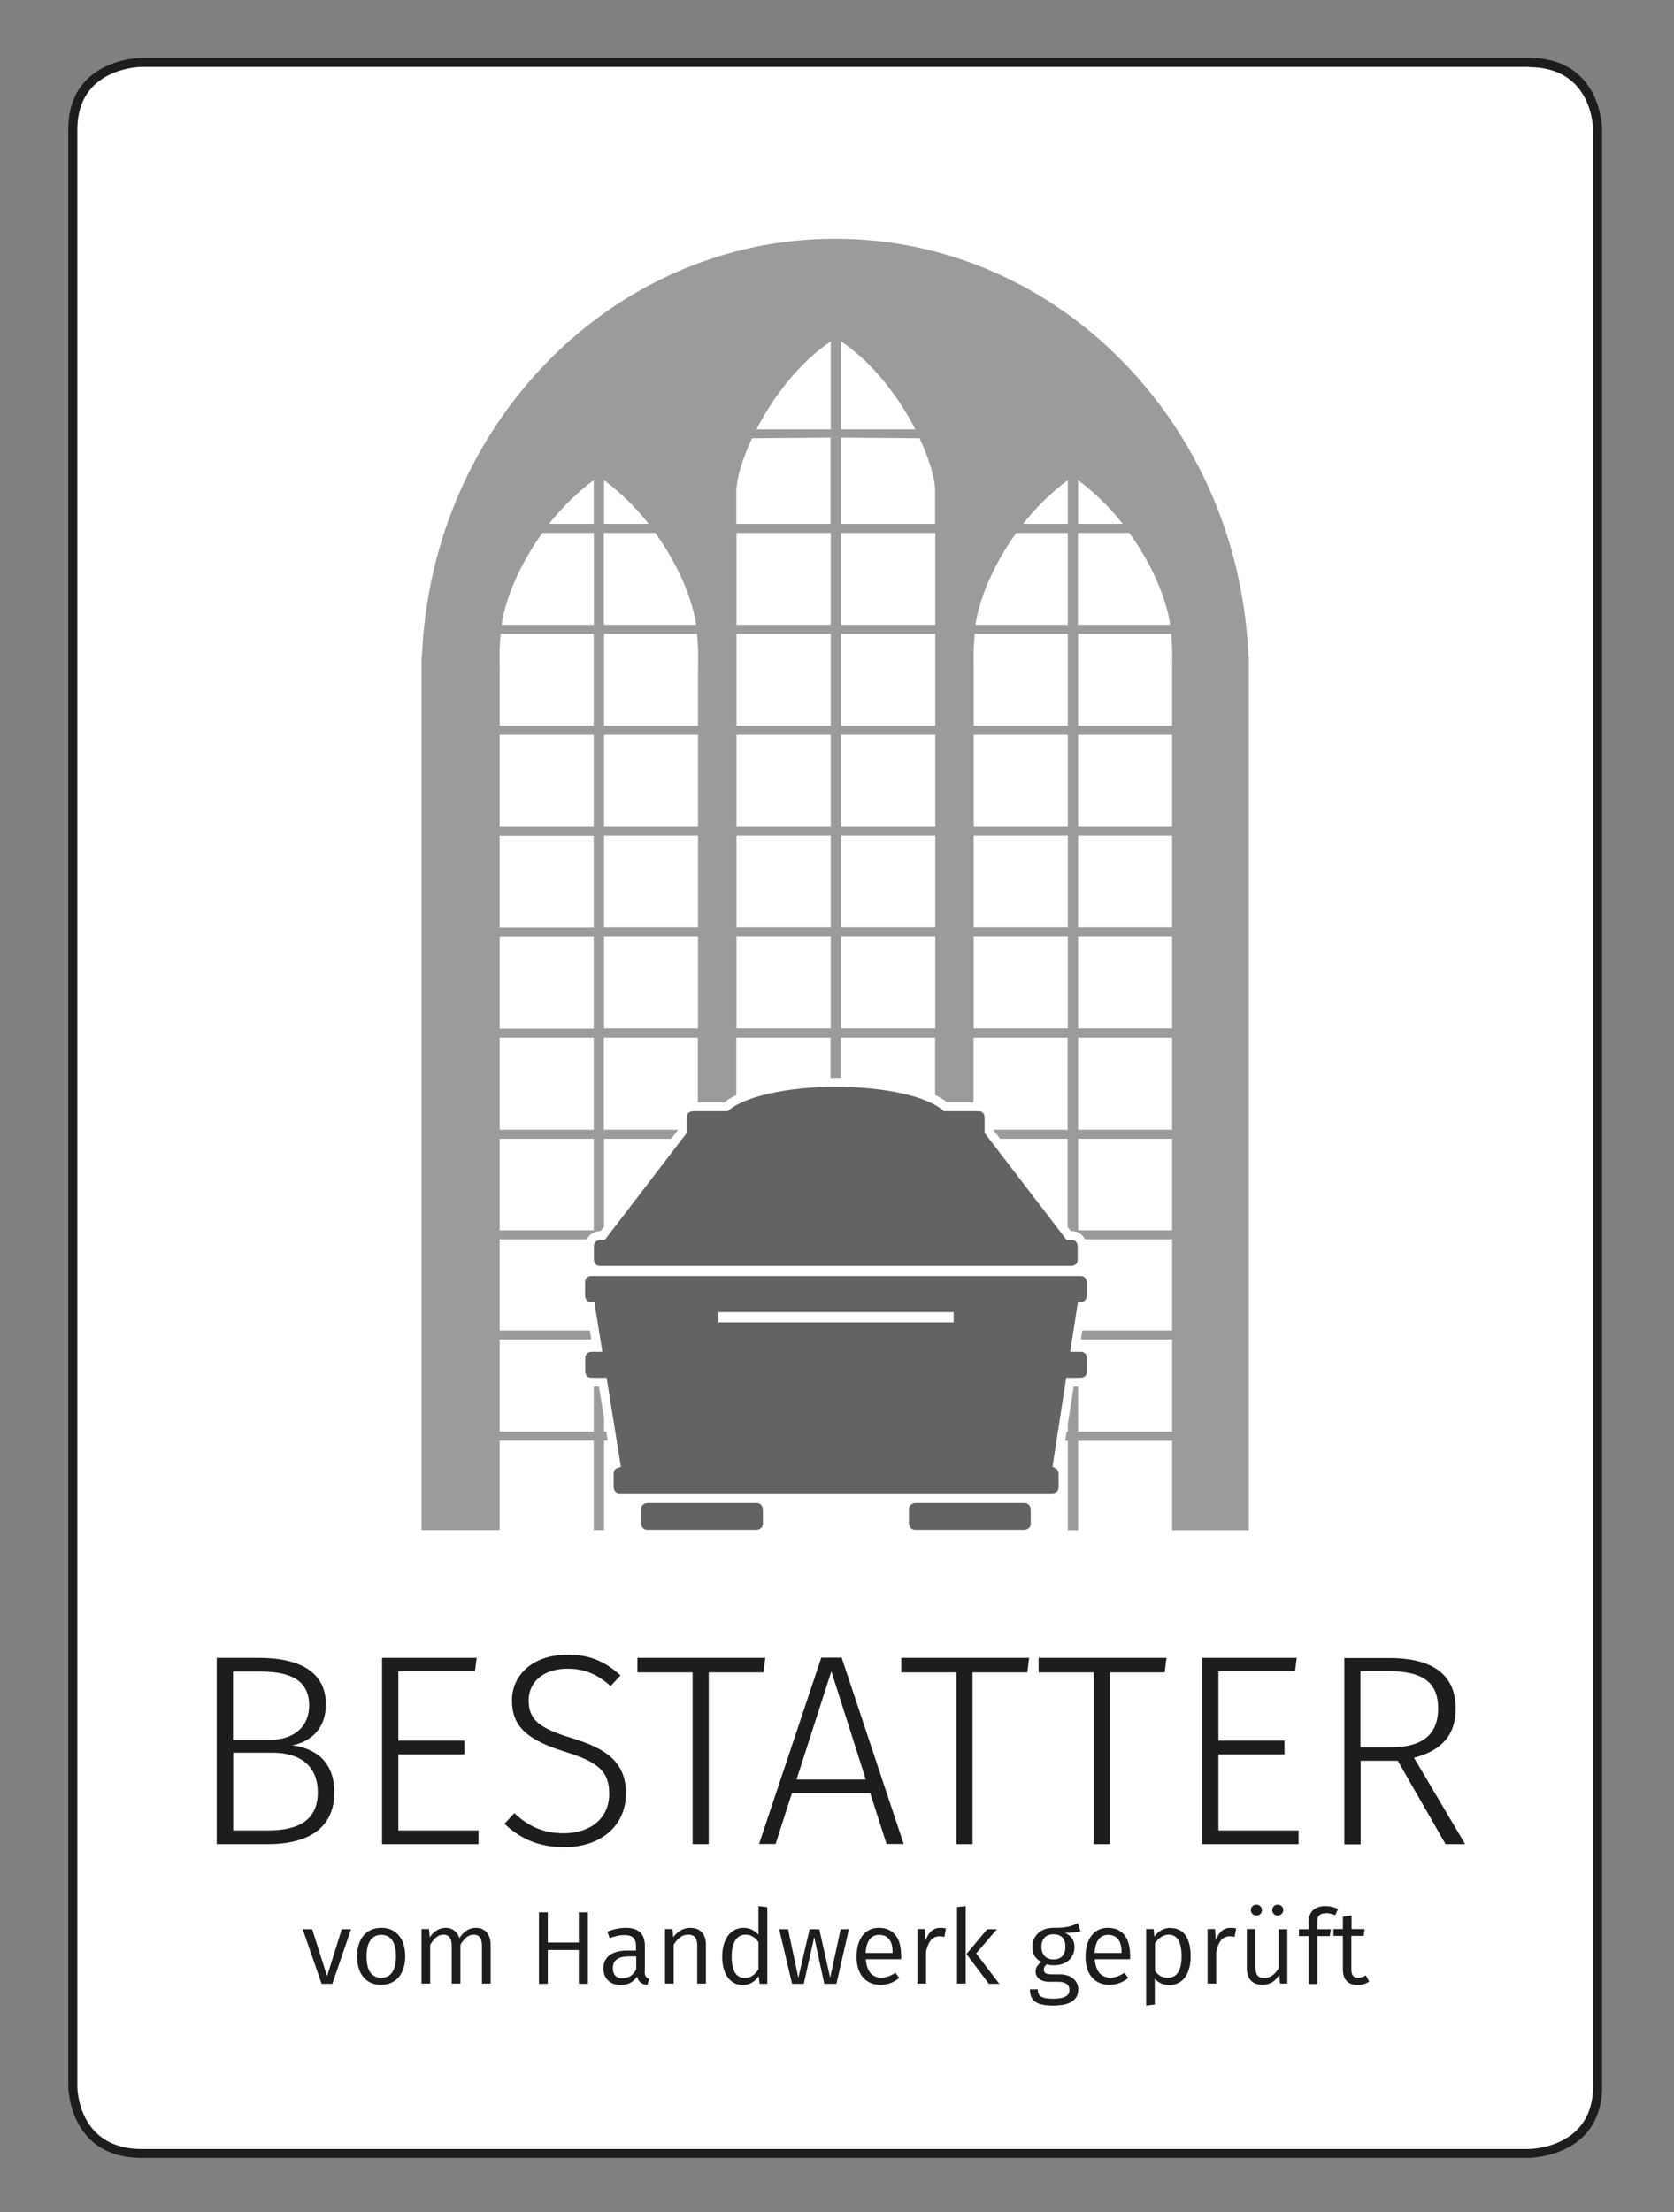
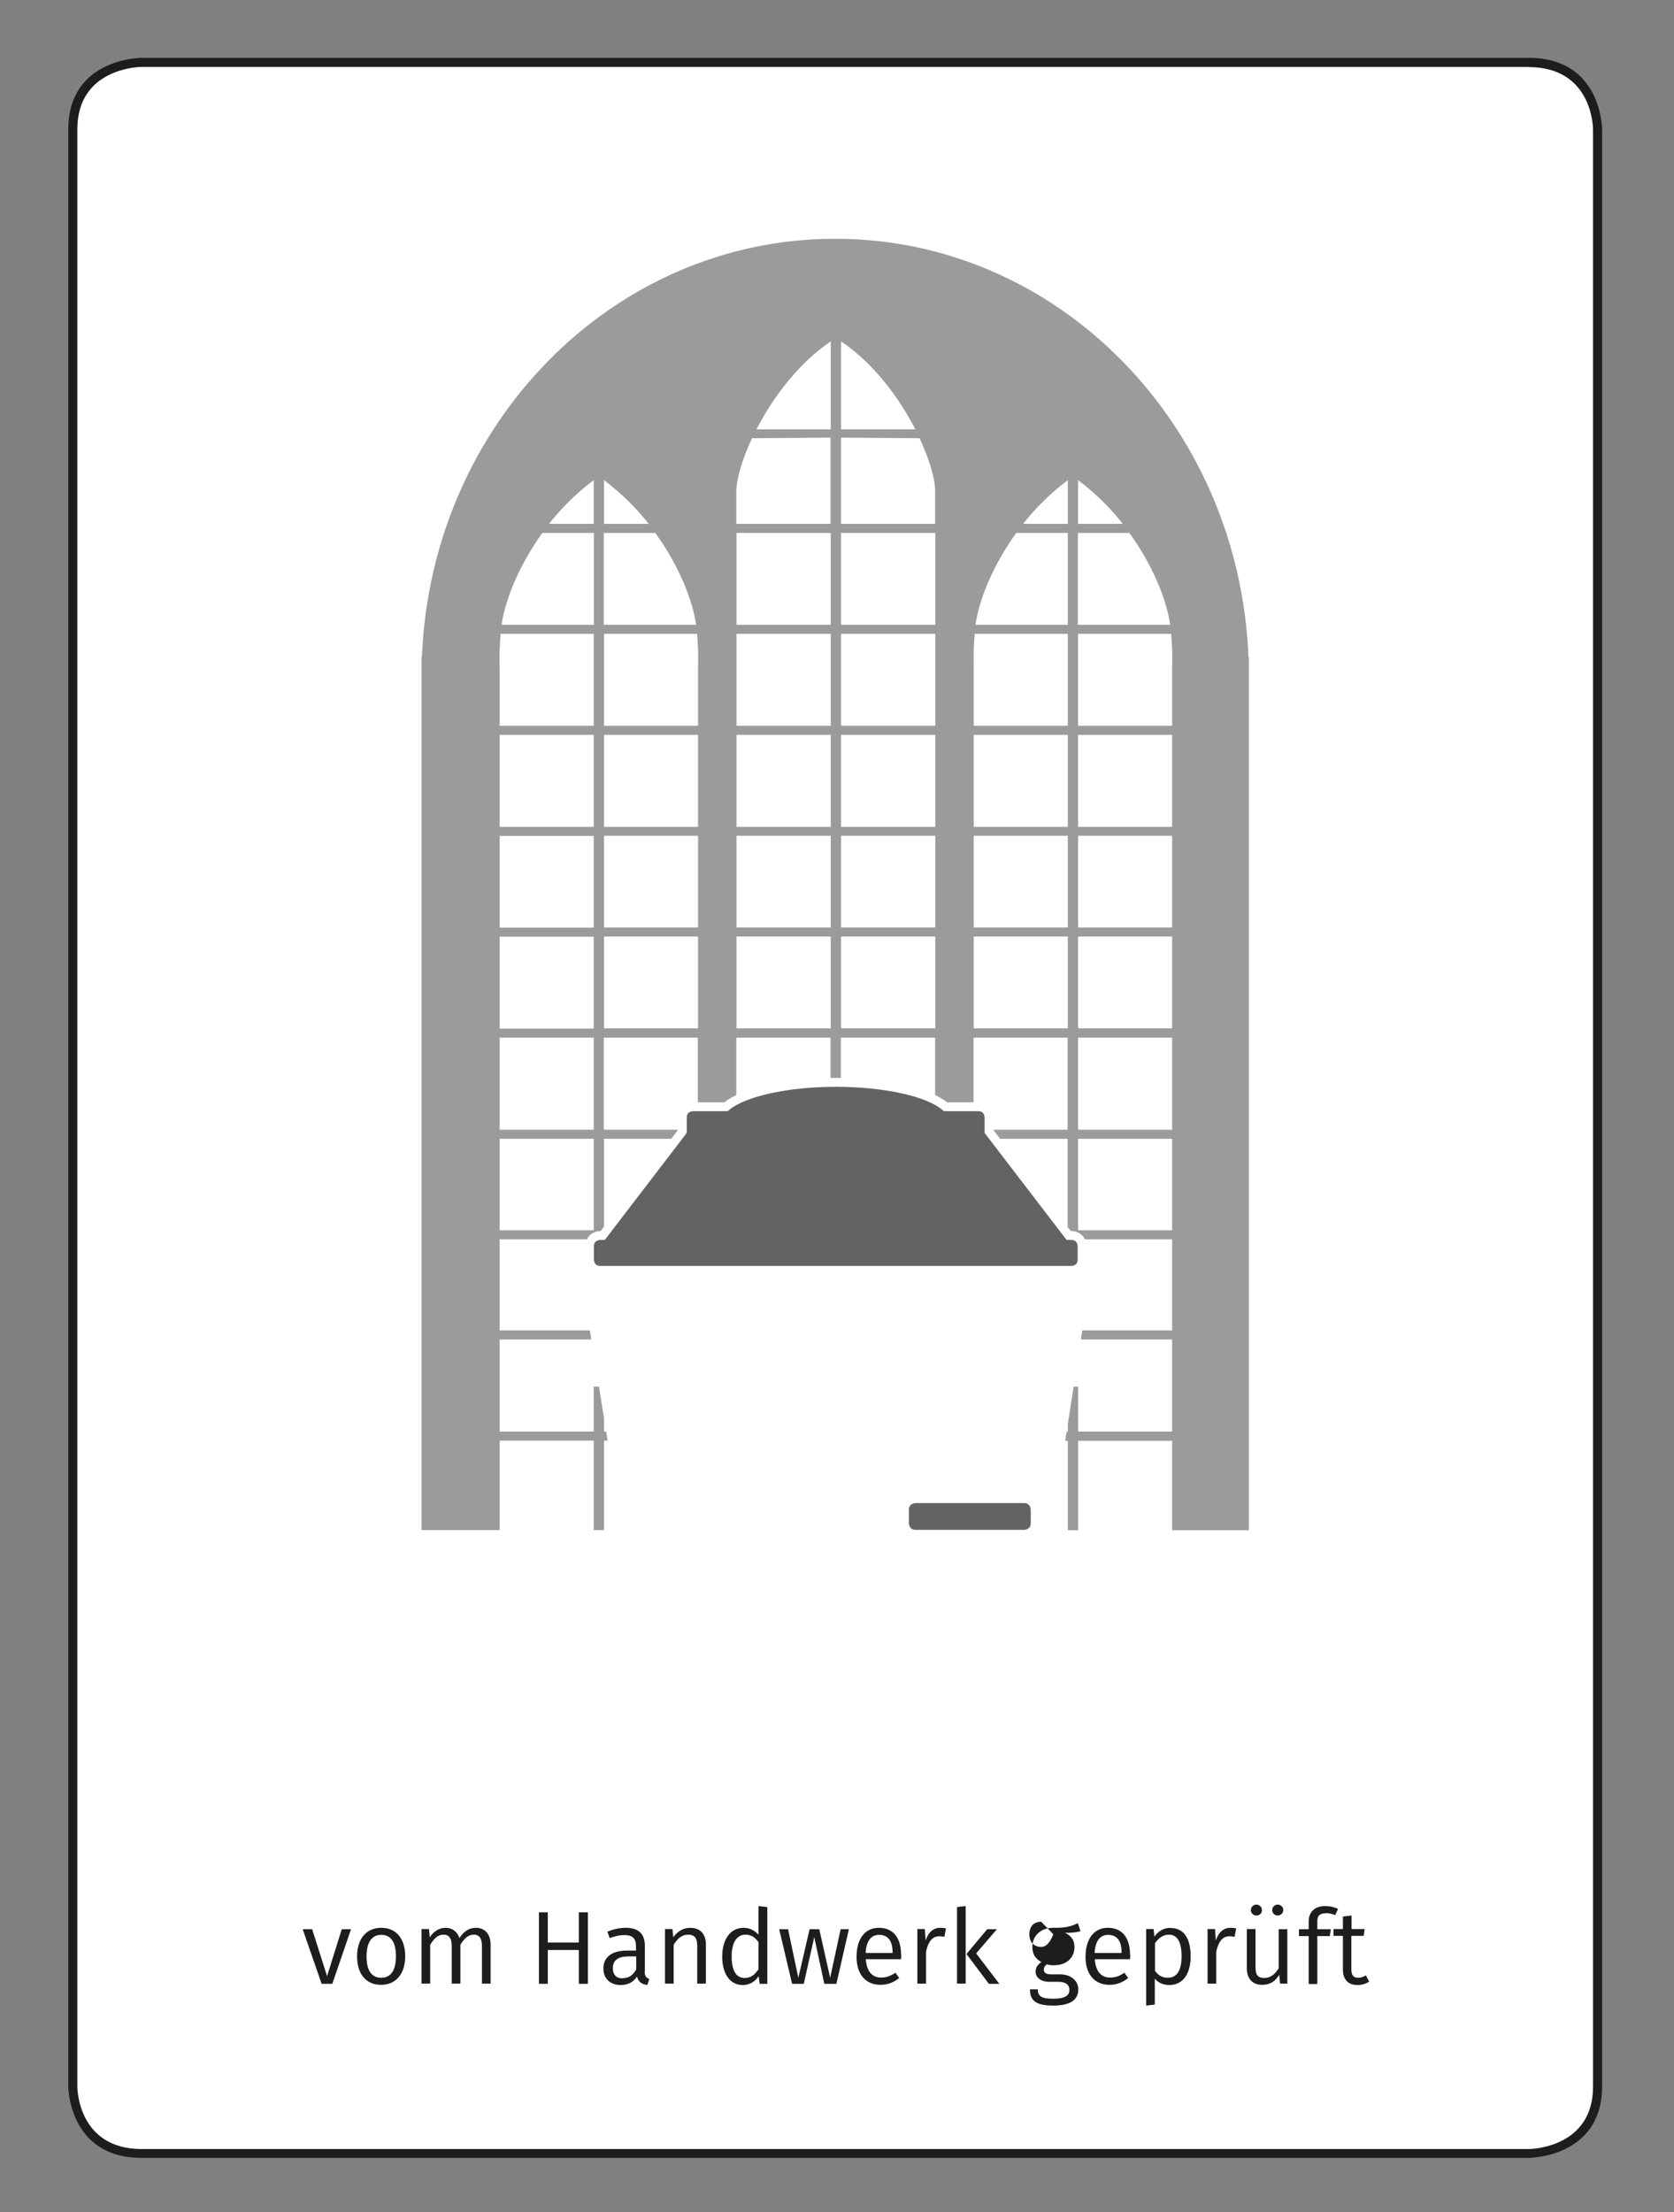
<svg xmlns="http://www.w3.org/2000/svg" id="a" data-name="Ebene 1" viewBox="0 0 83.12 109.8">
  <rect x="0" y="0" width="83.12" height="109.8" fill="#808080" stroke="none" />
  <defs>
    <style>
      .b {
        fill: #9c9b9b;
      }

      .c {
        fill: #1d1d1b;
      }

      .d {
        fill: #fff;
      }

      .e {
        fill: #646363;
      }
    </style>
  </defs>
  <g>
    <path class="d" d="M7.04,106.88c-3.38,0-3.43-3.19-3.43-3.32V6.42c0-3.28,3.29-3.32,3.43-3.32h68.86c3.38,0,3.43,3.19,3.43,3.32v97.13c0,3.28-3.29,3.32-3.43,3.32H7.04Z" />
    <path class="c" d="M75.9,3.33c3.15,0,3.2,2.97,3.2,3.1v97.13c0,3.04-3.07,3.1-3.2,3.1H7.04c-3.15,0-3.2-2.97-3.2-3.1V6.42c0-3.04,3.07-3.1,3.2-3.1h68.86M75.9,2.87H7.04s-3.65,0-3.65,3.55v97.13s0,3.55,3.65,3.55h68.86s3.65,0,3.65-3.55V6.42s0-3.55-3.65-3.55h0Z" />
  </g>
-   <path class="e" d="M32.16,74.6s-.33,0-.33.33v.67s0,.33.33.33h5.39s.33,0,.33-.33v-.67s0-.33-.33-.33h-5.39Z" />
  <path class="e" d="M45.46,74.6s-.33,0-.33.33v.67s0,.33.33.33h5.39s.33,0,.33-.33v-.67s0-.33-.33-.33h-5.39Z" />
-   <path class="e" d="M53.68,64.62c.07,0,.28-.05.28-.31v-.67s0-.31-.31-.31h-24.29s-.31,0-.31.31v.67s0,.29.28.31h.18s.4,2.47.4,2.47h-.54s-.31,0-.31.31v.67s0,.31.31.31h.75l.71,4.42-.17.06c-.13.05-.19.14-.19.28v.67s0,.31.31.31h21.47s.31,0,.31-.31v-.67c0-.07-.03-.21-.16-.27l-.14-.07.68-4.42h.72s.31,0,.31-.31v-.67s0-.31-.31-.31h-.52l.38-2.46.17-.02ZM47.35,65.63h-11.68v-.51h11.68v.51Z" />
  <path class="e" d="M29.81,62.83h23.39s.31,0,.31-.31v-.67s0-.31-.31-.31h-.24l-4.07-5.31v-.1s0-.67,0-.67c0-.01,0-.31-.31-.31h-1.71l-.06-.05c-.81-.7-2.94-1.16-5.31-1.16s-4.5.47-5.31,1.16l-.06.05h-1.72s-.31,0-.31.31v.75s-.04.07-.04.07l-4.03,5.26h-.23s-.31,0-.31.31v.67s0,.31.31.31Z" />
  <path class="b" d="M61.99,32.59c-.47-11.54-9.47-20.74-20.52-20.74s-20.05,9.2-20.52,20.74h-.02v43.35h3.88v-4.44h4.67v4.44h.51v-4.44h.18l-.07-.45h-.11v-.68l-.25-1.55h-.26v2.23h-4.67v-4.57h4.55l-.07-.45h-4.48v-4.52s4.33,0,4.33,0c.13-.27.41-.41.67-.41h.01l.17-.22v-4.36h3.34l.34-.45h0s-3.69,0-3.69,0v-4.57h4.67v3.21h1.32c.16-.13.36-.25.59-.36v-2.85h4.68v2c.09,0,.17,0,.26,0s.17,0,.25,0v-2h4.68v2.85c.23.11.44.23.6.36h1.31v-3.21h4.67v4.57h-3.68v.02l.33.43h3.35v4.38l.16.2h.03c.33,0,.56.18.67.41h4.33v4.52h-4.46l-.07.45h4.53v4.57h-4.67v-2.23h-.22l-.29,1.86v.38h-.06l-.07.45h.13v4.44h.51v-4.44h4.67v4.44h3.81v-43.35h-.02ZM24.91,30.97c.21-1.34.92-2.99,2.02-4.52h2.56v4.56h-4.58s0-.03,0-.04ZM24.86,31.46h4.62v4.56h-4.67v-2.87c-.02-.64,0-1.18.05-1.69ZM29.48,36.47v4.57h-4.67v-4.57s4.67,0,4.67,0ZM29.48,41.49v4.55h-4.67v-4.55h4.67ZM24.81,46.49h4.67v4.56h-4.67v-4.56ZM29.48,61.06h-4.67v-4.54h4.67v4.54ZM29.48,56.07h-4.67v-4.57h4.67v4.57ZM29.48,26h-2.22c.63-.8,1.38-1.54,2.22-2.17v2.17ZM34.56,30.97s0,.03,0,.04h-4.58v-4.56h2.56c1.1,1.53,1.81,3.18,2.02,4.52ZM29.99,26v-2.17c.84.63,1.59,1.37,2.22,2.17h-2.22ZM34.66,51.04h-4.67v-4.56h4.67v4.56ZM34.66,46.03h-4.67v-4.55h4.67v4.55ZM34.66,41.04h-4.67v-4.57h4.67v4.57ZM34.66,33.15v2.87h-4.67v-4.56h4.62c.05.51.07,1.05.05,1.69ZM36.57,24.25c.03-.58.3-1.49.77-2.5l3.9-.03v4.28h-4.68v-1.75ZM41.25,51.04h-4.68v-4.56h4.68v4.56ZM41.25,46.03h-4.68v-4.55h4.68v4.55ZM41.25,41.04h-4.68v-4.57h4.68v4.57ZM41.25,36.02h-4.68v-4.56h4.68v4.56ZM41.25,31.01h-4.68v-4.56h4.68v4.56ZM41.25,21.31h-3.69c.8-1.55,2.06-3.26,3.69-4.37v4.37ZM41.76,16.94c1.63,1.1,2.89,2.81,3.69,4.37h-3.69v-4.37ZM46.44,51.04h-4.68v-4.56h4.68v4.56ZM46.44,46.03h-4.68v-4.55h4.68v4.55ZM46.44,41.04h-4.68v-4.57h4.68v4.57ZM46.44,36.02h-4.68v-4.56h4.68v4.56ZM46.44,31.01h-4.68v-4.56h4.68v4.56ZM46.44,26h-4.68v-4.28l3.9.03c.47,1.01.74,1.92.77,2.5v1.75ZM53.02,51.04h-4.67v-4.56s4.67,0,4.67,0v4.56ZM53.02,46.03h-4.67v-4.55h4.67v4.55ZM53.02,41.04h-4.67v-4.57s4.67,0,4.67,0v4.57ZM53.02,36.02h-4.67v-2.87c-.02-.64,0-1.18.05-1.69h4.62v4.56ZM53.02,31.01h-4.58s0-.03,0-.04c.21-1.34.92-2.99,2.02-4.52h2.56v4.56ZM53.02,26h-2.22c.63-.8,1.38-1.54,2.22-2.17v2.17ZM58.1,30.97s0,.03,0,.04h-4.58v-4.56h2.56c1.1,1.53,1.81,3.18,2.02,4.52ZM53.53,23.83c.84.63,1.59,1.37,2.22,2.17h-2.22v-2.17ZM58.2,61.06h-4.67v-4.54h4.67v4.54ZM58.2,56.07h-4.67v-4.57h4.67v4.57ZM58.2,51.04h-4.67v-4.56h4.67v4.56ZM58.2,46.03h-4.67v-4.55h4.67v4.55ZM58.2,41.04h-4.67v-4.57h4.67v4.57ZM58.2,33.15v2.87h-4.67v-4.56h4.62c.05.51.07,1.05.05,1.69Z" />
-   <path class="c" d="M67.98,98.34l-.16-.3c-.13.08-.25.12-.38.12-.24,0-.34-.13-.34-.42v-1.66h.61l.05-.34h-.65v-.67l-.43.05v.62h-.47v.34h.47v1.68c0,.49.27.76.72.76.23,0,.42-.06.6-.18M65.82,94.95c.14,0,.3.03.48.1l.14-.31c-.21-.09-.39-.14-.64-.14-.53,0-.82.31-.82.76v.39h-.48v.34h.48v2.38h.43v-2.38h.62l.05-.34h-.67v-.39c0-.27.11-.4.42-.4M63.92,98.46v-2.71h-.43v1.94c-.17.28-.4.48-.71.48s-.44-.14-.44-.53v-1.9h-.43v1.94c0,.53.28.83.76.83.39,0,.65-.17.85-.5l.04.44h.37ZM63.44,94.53c-.15,0-.27.12-.27.27s.12.27.27.27.28-.12.28-.27-.12-.27-.28-.27M62.39,94.53c-.16,0-.28.12-.28.27s.12.27.28.27.27-.12.27-.27-.12-.27-.27-.27M61.1,95.68c-.34,0-.59.21-.73.63l-.04-.57h-.37v2.71h.43v-1.59c.12-.52.32-.76.67-.76.1,0,.15.01.24.03l.08-.42c-.08-.02-.18-.03-.27-.03M57.97,98.16c-.26,0-.48-.13-.62-.35v-1.36c.15-.23.38-.43.68-.43.42,0,.64.35.64,1.07s-.24,1.07-.69,1.07M58.12,95.68c-.32,0-.61.16-.8.44l-.04-.38h-.37v3.8l.43-.05v-1.29c.17.21.42.32.72.32.7,0,1.06-.59,1.06-1.42s-.29-1.41-1-1.41M55.68,96.93h-1.33c.04-.63.29-.9.67-.9.45,0,.67.31.67.86v.04ZM56.11,97.01c0-.82-.38-1.33-1.1-1.33s-1.11.59-1.11,1.44.44,1.39,1.19,1.39c.37,0,.67-.13.93-.34l-.19-.26c-.24.16-.44.24-.71.24-.41,0-.71-.26-.76-.91h1.75c0-.06.01-.14.01-.24M52.3,96c.4,0,.6.22.6.62s-.21.63-.59.63-.6-.25-.6-.63c0-.36.2-.62.59-.62M53.65,95.85l-.13-.4c-.3.14-.54.24-1.23.23-.6,0-1.03.39-1.03.94,0,.36.14.59.45.76-.19.12-.29.29-.29.47,0,.27.22.51.69.51h.43c.35,0,.56.13.56.4,0,.28-.21.44-.81.44s-.76-.14-.76-.47h-.39c0,.55.28.81,1.15.81s1.25-.29,1.25-.81c0-.42-.36-.74-.91-.74h-.43c-.29,0-.37-.1-.37-.23,0-.11.06-.21.15-.27.11.04.22.05.35.05.64,0,1.02-.38,1.02-.91,0-.33-.16-.56-.47-.7.31,0,.57-.02.78-.08M48.47,96.95l1.03-1.2h-.48l-1.03,1.23,1.11,1.48h.52l-1.15-1.51ZM47.95,98.46v-3.86l-.43.05v3.8h.43ZM46.69,95.68c-.34,0-.59.21-.73.63l-.04-.57h-.37v2.71h.43v-1.59c.12-.52.32-.76.67-.76.1,0,.15.01.24.03l.08-.42c-.08-.02-.18-.03-.27-.03M44.31,96.93h-1.33c.04-.63.29-.9.67-.9.45,0,.67.31.67.86v.04ZM44.74,97.01c0-.82-.38-1.33-1.1-1.33s-1.11.59-1.11,1.44.44,1.39,1.19,1.39c.37,0,.67-.13.93-.34l-.19-.26c-.24.16-.44.24-.71.24-.41,0-.71-.26-.76-.91h1.75c0-.06.01-.14.01-.24M41.53,98.46l.62-2.71h-.41l-.52,2.41-.54-2.41h-.48l-.56,2.41-.51-2.41h-.44l.64,2.71h.58l.52-2.32.5,2.32h.59ZM36.97,98.17c-.41,0-.64-.35-.64-1.07s.27-1.08.69-1.08c.28,0,.48.14.64.37v1.35c-.18.27-.38.43-.69.43M38.09,94.65l-.43-.05v1.42c-.18-.19-.41-.34-.74-.34-.67,0-1.06.6-1.06,1.43s.37,1.41,1.02,1.41c.35,0,.62-.18.79-.44l.05.38h.38v-3.8ZM34.28,95.68c-.37,0-.65.19-.85.47l-.04-.41h-.37v2.71h.43v-1.93c.19-.3.4-.5.72-.5.28,0,.45.13.45.55v1.88h.43v-1.94c0-.52-.28-.83-.78-.83M30.92,98.19c-.32,0-.49-.18-.49-.51,0-.39.27-.58.77-.58h.39v.64c-.15.29-.37.44-.67.44M32.02,97.83v-1.26c0-.56-.29-.89-.94-.89-.3,0-.59.06-.92.19l.11.32c.28-.1.53-.15.73-.15.39,0,.58.15.58.56v.21h-.44c-.74,0-1.18.31-1.18.89,0,.48.32.82.86.82.34,0,.62-.13.81-.42.07.27.24.38.51.42l.1-.3c-.14-.05-.23-.13-.23-.38M28.74,96.78v1.68h.45v-3.55h-.45v1.5h-1.54v-1.5h-.44v3.55h.44v-1.68h1.54ZM23.63,95.68c-.37,0-.62.21-.82.51-.1-.31-.34-.51-.68-.51s-.6.19-.79.47l-.04-.41h-.37v2.71h.43v-1.93c.19-.3.37-.5.67-.5.22,0,.4.13.4.55v1.88h.43v-1.93c.19-.3.37-.5.67-.5.22,0,.4.13.4.55v1.88h.43v-1.94c0-.51-.28-.83-.73-.83M18.93,96.03c.47,0,.73.35.73,1.06s-.26,1.07-.73,1.07-.73-.35-.73-1.06.27-1.07.73-1.07M18.93,95.68c-.76,0-1.2.57-1.2,1.42s.43,1.41,1.19,1.41,1.2-.57,1.2-1.42-.43-1.41-1.19-1.41M16.5,98.46l.93-2.71h-.46l-.73,2.33-.74-2.33h-.47l.94,2.71h.53Z" />
-   <path class="c" d="M69.09,86.72h-1.54v-3.78h1.4c1.77,0,2.46.62,2.46,1.85,0,1.35-.85,1.93-2.32,1.93M69.4,87.38l2.38,4.15h.97l-2.54-4.29c1.31-.34,2.07-1.07,2.07-2.44,0-1.63-1.07-2.51-3.29-2.51h-2.24v9.25h.81v-4.15h1.85ZM64.3,82.96l.09-.68h-4.7v9.25h4.79v-.68h-3.98v-3.78h3.28v-.68h-3.28v-3.44h3.79ZM57.83,83l.09-.72h-6.35v.72h2.74v8.53h.8v-8.53h2.71ZM51.01,83l.09-.72h-6.35v.72h2.74v8.53h.8v-8.53h2.71ZM42.99,88.32h-3.44l1.73-5.37,1.71,5.37ZM43.21,89l.81,2.52h.85l-3.08-9.25h-1.01l-3.09,9.25h.82l.81-2.52h3.89ZM37.91,83l.09-.72h-6.35v.72h2.74v8.53h.8v-8.53h2.71ZM28.13,82.13c-1.62,0-2.71.96-2.71,2.27s.8,1.97,2.63,2.54c1.65.51,2.2.97,2.2,2.09,0,1.24-.96,1.96-2.25,1.96-1.08,0-1.81-.39-2.46-1l-.49.53c.76.72,1.69,1.16,2.96,1.16,1.86,0,3.07-1.09,3.07-2.67s-1.01-2.23-2.67-2.74c-1.66-.5-2.16-.93-2.16-1.88s.78-1.57,1.92-1.57c.85,0,1.47.26,2.15.86l.49-.53c-.73-.65-1.46-1.03-2.66-1.03M23.58,82.96l.09-.68h-4.7v9.25h4.79v-.68h-3.98v-3.78h3.28v-.68h-3.28v-3.44h3.79ZM13.29,90.85h-1.71v-3.86h1.96c1.26,0,2.24.57,2.24,1.97s-.99,1.89-2.48,1.89M11.57,82.96h1.34c1.55,0,2.44.45,2.44,1.69,0,1.08-.8,1.7-1.92,1.7h-1.86v-3.39ZM14.48,86.63c.97-.18,1.7-.85,1.7-2.04,0-1.57-1.24-2.31-3.35-2.31h-2.07v9.25h2.52c2.03,0,3.32-.8,3.32-2.57,0-1.59-1.01-2.21-2.13-2.34" />
+   <path class="c" d="M67.98,98.34l-.16-.3c-.13.08-.25.12-.38.12-.24,0-.34-.13-.34-.42v-1.66h.61l.05-.34h-.65v-.67l-.43.05v.62h-.47v.34h.47v1.68c0,.49.27.76.72.76.23,0,.42-.06.6-.18M65.82,94.95c.14,0,.3.03.48.1l.14-.31c-.21-.09-.39-.14-.64-.14-.53,0-.82.31-.82.76v.39h-.48v.34h.48v2.38h.43v-2.38h.62l.05-.34h-.67v-.39c0-.27.11-.4.42-.4M63.92,98.46v-2.71h-.43v1.94c-.17.28-.4.48-.71.48s-.44-.14-.44-.53v-1.9h-.43v1.94c0,.53.28.83.76.83.39,0,.65-.17.85-.5l.04.44h.37ZM63.44,94.53c-.15,0-.27.12-.27.27s.12.27.27.27.28-.12.28-.27-.12-.27-.28-.27M62.39,94.53c-.16,0-.28.12-.28.27s.12.27.28.27.27-.12.27-.27-.12-.27-.27-.27M61.1,95.68c-.34,0-.59.21-.73.63l-.04-.57h-.37v2.71h.43v-1.59c.12-.52.32-.76.67-.76.1,0,.15.01.24.03l.08-.42c-.08-.02-.18-.03-.27-.03M57.97,98.16c-.26,0-.48-.13-.62-.35v-1.36c.15-.23.38-.43.68-.43.42,0,.64.35.64,1.07s-.24,1.07-.69,1.07M58.12,95.68c-.32,0-.61.16-.8.44l-.04-.38h-.37v3.8l.43-.05v-1.29c.17.21.42.32.72.32.7,0,1.06-.59,1.06-1.42s-.29-1.41-1-1.41M55.68,96.93h-1.33c.04-.63.29-.9.67-.9.45,0,.67.31.67.86v.04ZM56.11,97.01c0-.82-.38-1.33-1.1-1.33s-1.11.59-1.11,1.44.44,1.39,1.19,1.39c.37,0,.67-.13.93-.34l-.19-.26c-.24.16-.44.24-.71.24-.41,0-.71-.26-.76-.91h1.75c0-.06.01-.14.01-.24M52.3,96s-.21.63-.59.63-.6-.25-.6-.63c0-.36.2-.62.59-.62M53.65,95.85l-.13-.4c-.3.14-.54.24-1.23.23-.6,0-1.03.39-1.03.94,0,.36.14.59.45.76-.19.12-.29.29-.29.47,0,.27.22.51.69.51h.43c.35,0,.56.13.56.4,0,.28-.21.44-.81.44s-.76-.14-.76-.47h-.39c0,.55.28.81,1.15.81s1.25-.29,1.25-.81c0-.42-.36-.74-.91-.74h-.43c-.29,0-.37-.1-.37-.23,0-.11.06-.21.15-.27.11.04.22.05.35.05.64,0,1.02-.38,1.02-.91,0-.33-.16-.56-.47-.7.31,0,.57-.02.78-.08M48.47,96.95l1.03-1.2h-.48l-1.03,1.23,1.11,1.48h.52l-1.15-1.51ZM47.95,98.46v-3.86l-.43.05v3.8h.43ZM46.69,95.68c-.34,0-.59.21-.73.63l-.04-.57h-.37v2.71h.43v-1.59c.12-.52.32-.76.67-.76.1,0,.15.01.24.03l.08-.42c-.08-.02-.18-.03-.27-.03M44.31,96.93h-1.33c.04-.63.29-.9.67-.9.45,0,.67.31.67.86v.04ZM44.74,97.01c0-.82-.38-1.33-1.1-1.33s-1.11.59-1.11,1.44.44,1.39,1.19,1.39c.37,0,.67-.13.93-.34l-.19-.26c-.24.16-.44.24-.71.24-.41,0-.71-.26-.76-.91h1.75c0-.06.01-.14.01-.24M41.53,98.46l.62-2.71h-.41l-.52,2.41-.54-2.41h-.48l-.56,2.41-.51-2.41h-.44l.64,2.71h.58l.52-2.32.5,2.32h.59ZM36.97,98.17c-.41,0-.64-.35-.64-1.07s.27-1.08.69-1.08c.28,0,.48.14.64.37v1.35c-.18.27-.38.43-.69.43M38.09,94.65l-.43-.05v1.42c-.18-.19-.41-.34-.74-.34-.67,0-1.06.6-1.06,1.43s.37,1.41,1.02,1.41c.35,0,.62-.18.79-.44l.05.38h.38v-3.8ZM34.28,95.68c-.37,0-.65.19-.85.47l-.04-.41h-.37v2.71h.43v-1.93c.19-.3.4-.5.72-.5.28,0,.45.13.45.55v1.88h.43v-1.94c0-.52-.28-.83-.78-.83M30.92,98.19c-.32,0-.49-.18-.49-.51,0-.39.27-.58.77-.58h.39v.64c-.15.29-.37.44-.67.44M32.02,97.83v-1.26c0-.56-.29-.89-.94-.89-.3,0-.59.06-.92.19l.11.32c.28-.1.53-.15.73-.15.39,0,.58.15.58.56v.21h-.44c-.74,0-1.18.31-1.18.89,0,.48.32.82.86.82.34,0,.62-.13.81-.42.07.27.24.38.51.42l.1-.3c-.14-.05-.23-.13-.23-.38M28.74,96.78v1.68h.45v-3.55h-.45v1.5h-1.54v-1.5h-.44v3.55h.44v-1.68h1.54ZM23.63,95.68c-.37,0-.62.21-.82.51-.1-.31-.34-.51-.68-.51s-.6.19-.79.47l-.04-.41h-.37v2.71h.43v-1.93c.19-.3.37-.5.67-.5.22,0,.4.13.4.55v1.88h.43v-1.93c.19-.3.37-.5.67-.5.22,0,.4.13.4.55v1.88h.43v-1.94c0-.51-.28-.83-.73-.83M18.93,96.03c.47,0,.73.35.73,1.06s-.26,1.07-.73,1.07-.73-.35-.73-1.06.27-1.07.73-1.07M18.93,95.68c-.76,0-1.2.57-1.2,1.42s.43,1.41,1.19,1.41,1.2-.57,1.2-1.42-.43-1.41-1.19-1.41M16.5,98.46l.93-2.71h-.46l-.73,2.33-.74-2.33h-.47l.94,2.71h.53Z" />
</svg>